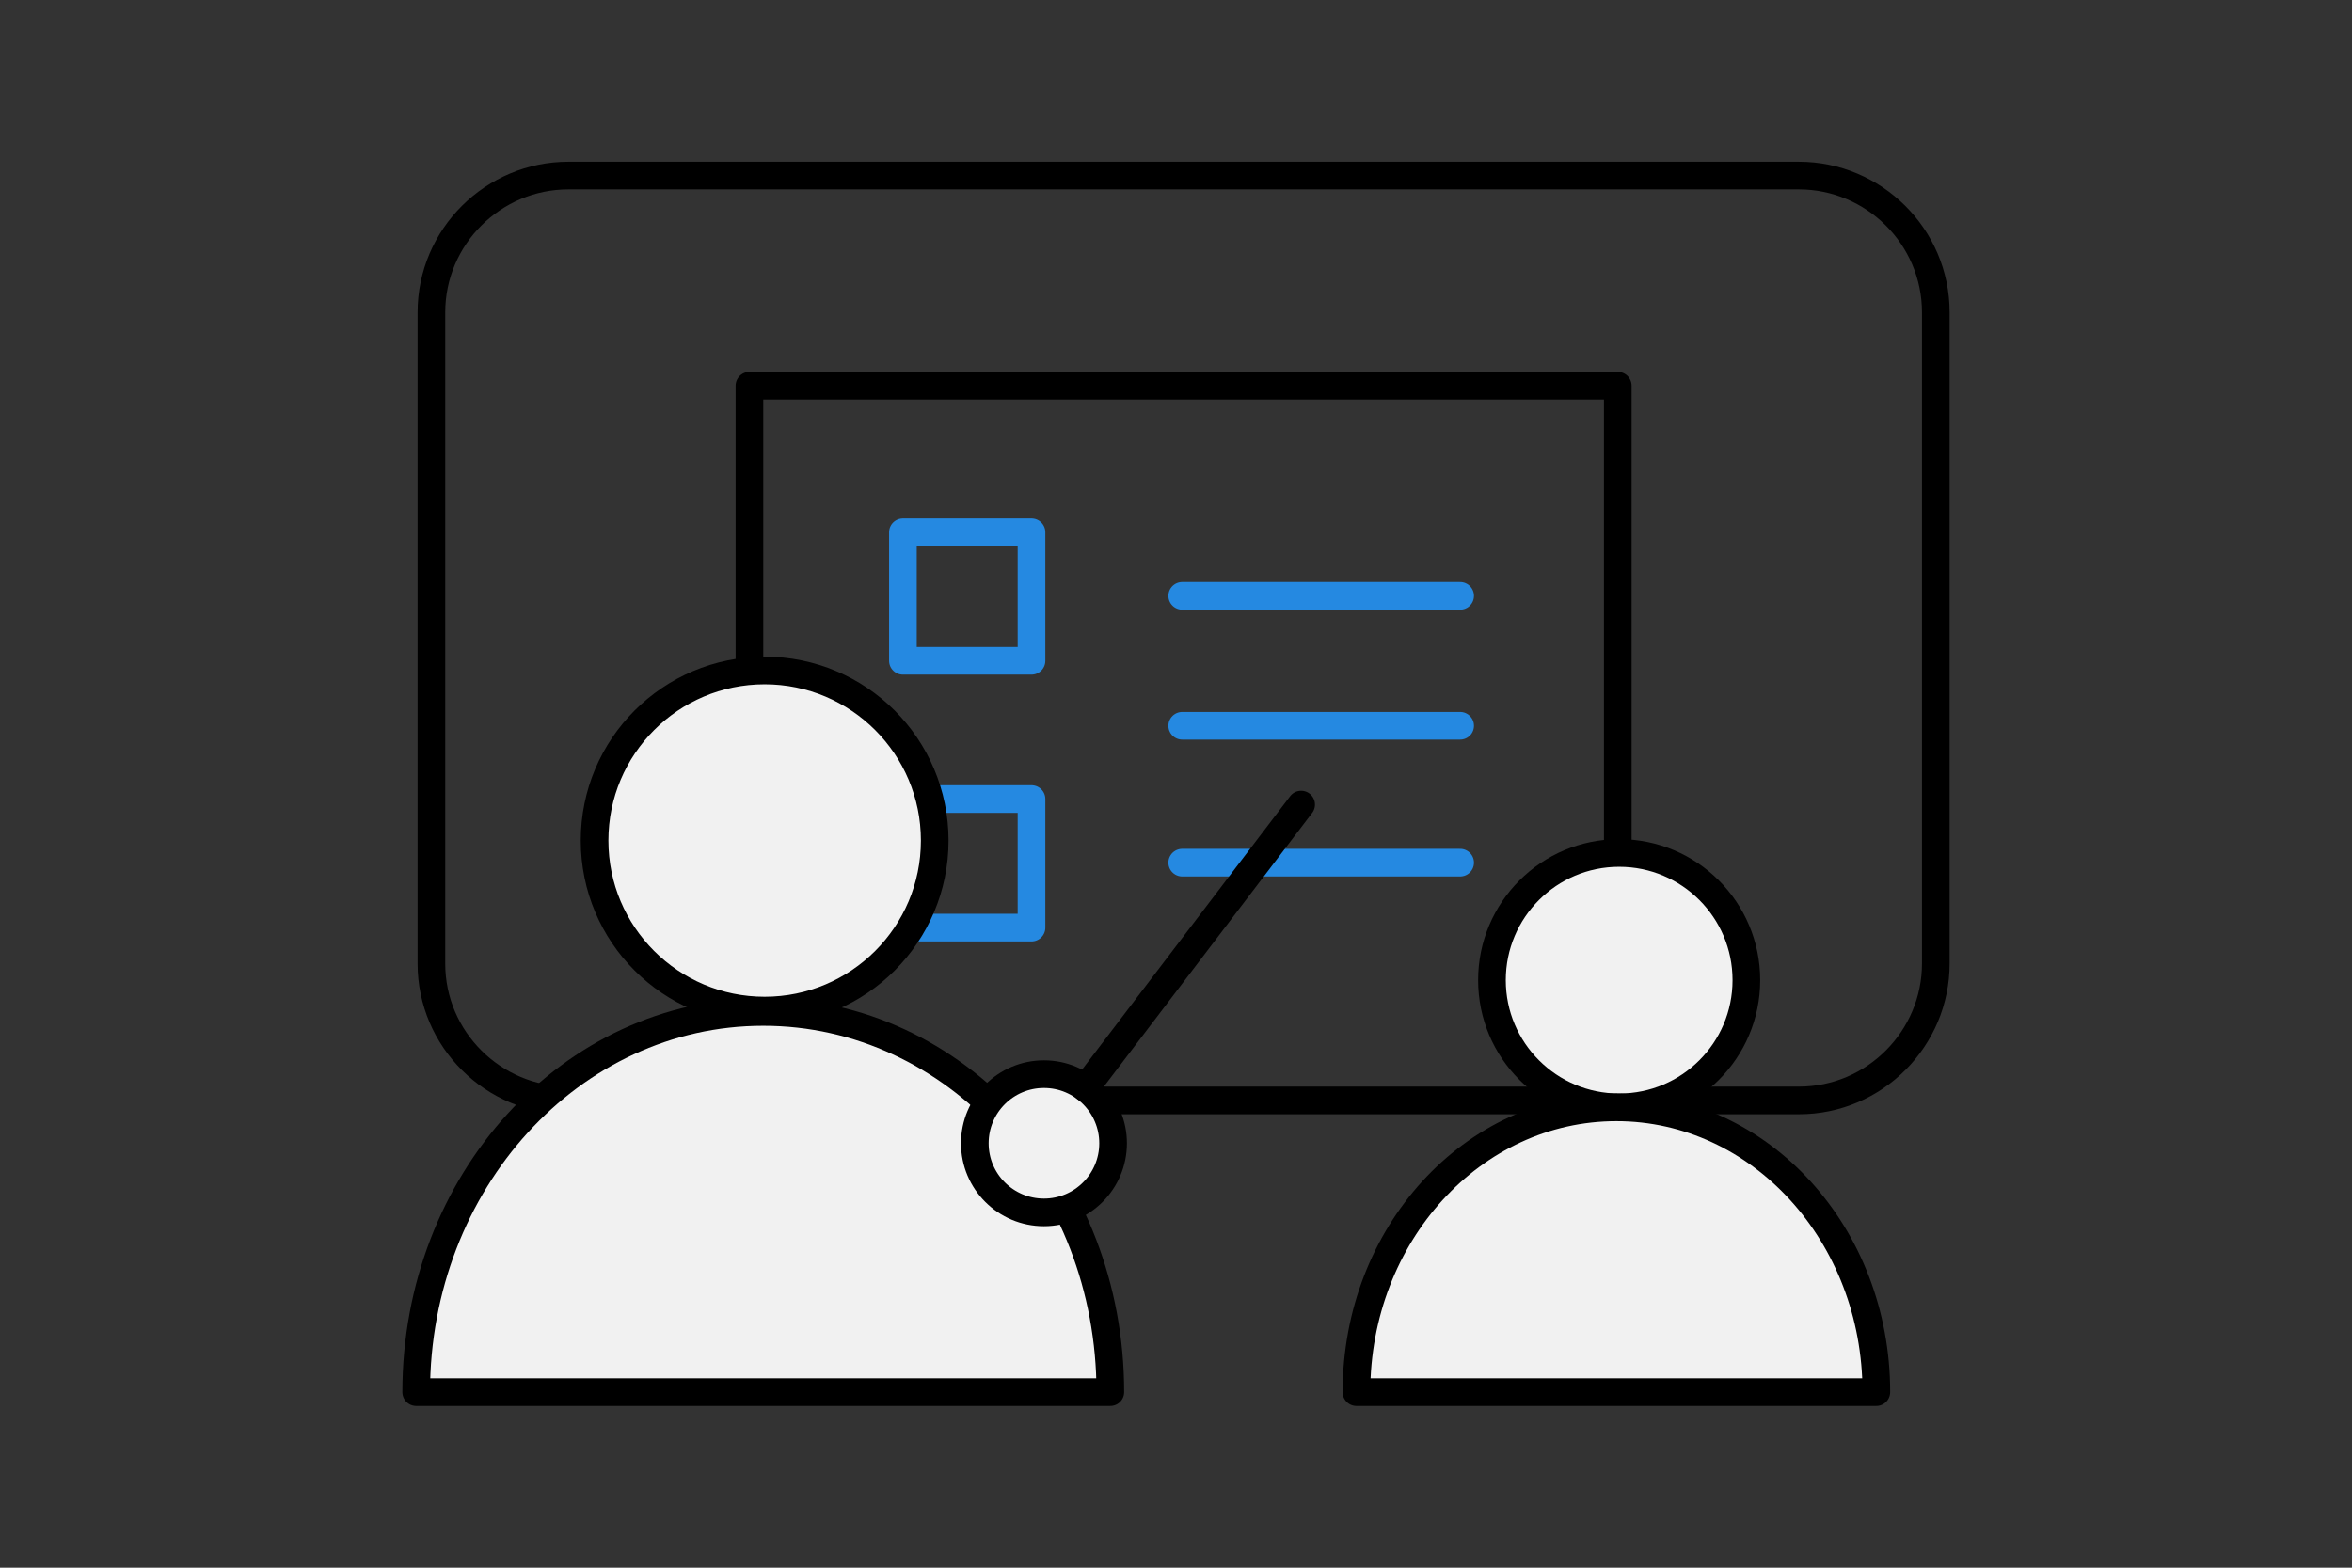
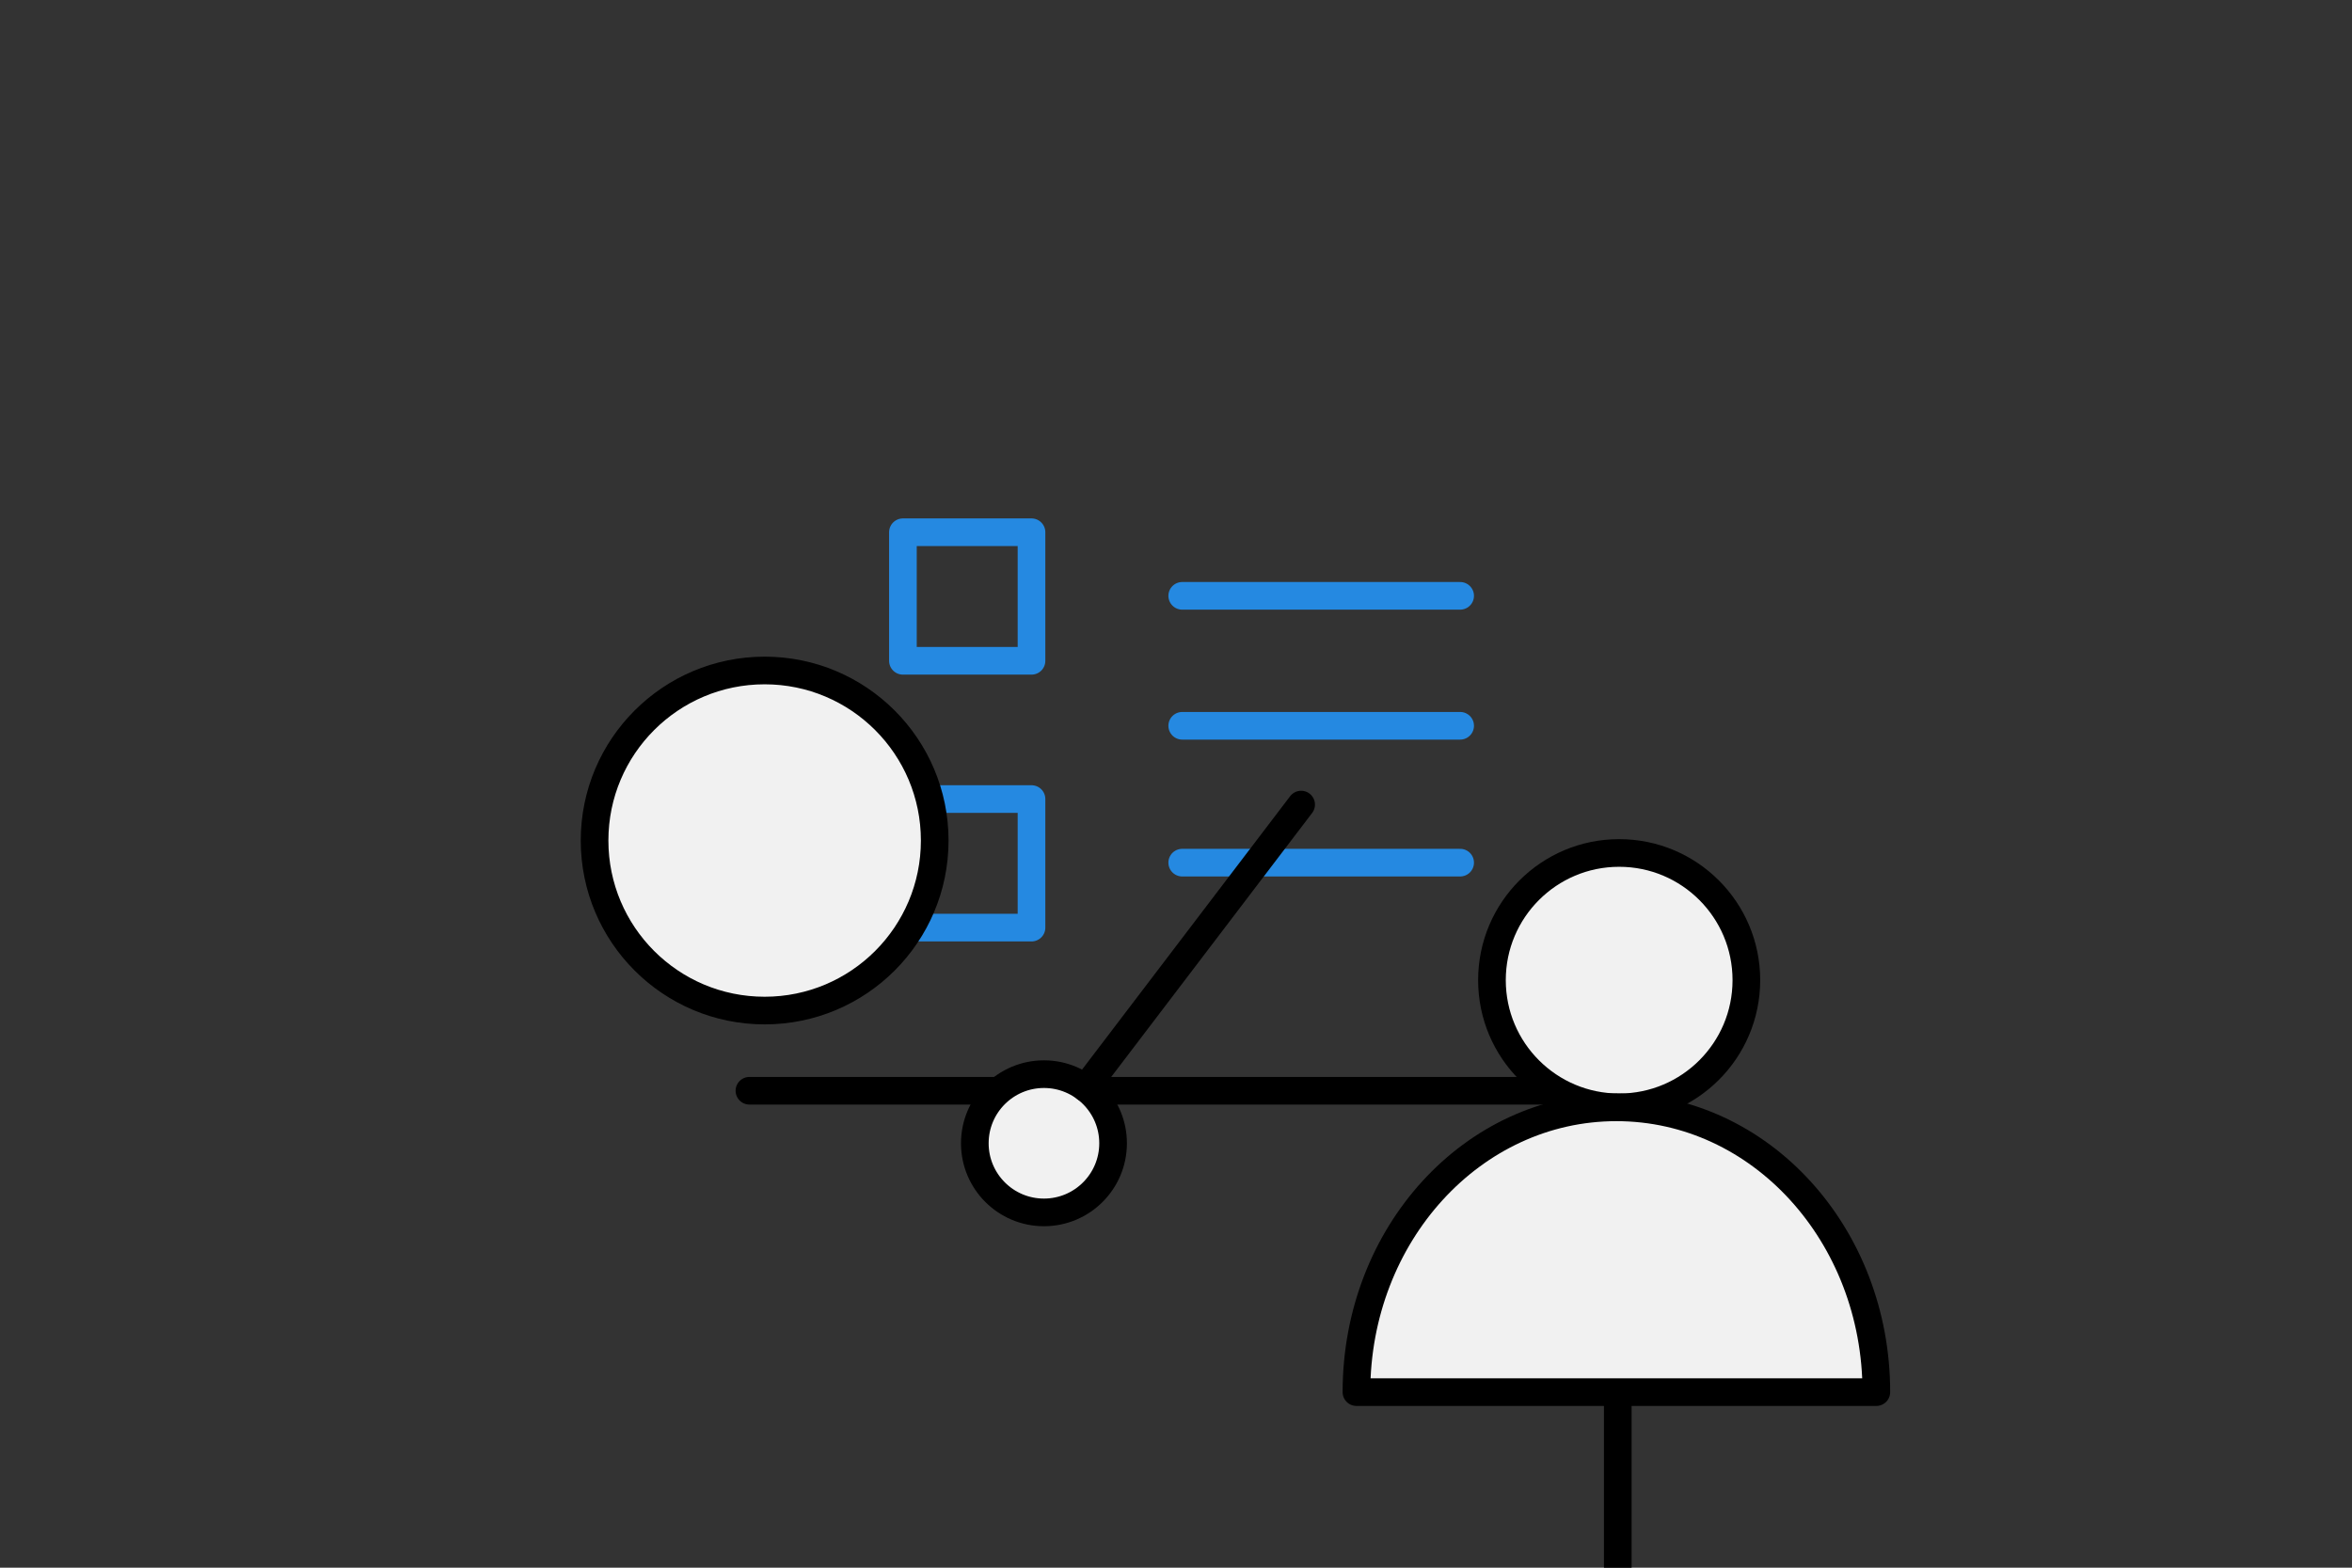
<svg xmlns="http://www.w3.org/2000/svg" version="1.1" id="圖層_1" x="0px" y="0px" viewBox="0 0 170.1 113.4" style="enable-background:new 0 0 170.1 113.4;" xml:space="preserve">
  <rect x="0" y="0" width="170.1" height="113.4" fill="#333333" stroke="none" />
  <style type="text/css">
	.st0{fill:none;stroke:#000000;stroke-width:2;stroke-linecap:round;stroke-linejoin:round;}
	.st1{fill:none;stroke:#2589E1;stroke-width:2;stroke-linecap:round;stroke-linejoin:round;}
	.st2{fill:#F1F1F1;stroke:#000000;stroke-width:2;stroke-linecap:round;stroke-linejoin:round;}
</style>
-   <path id="Rectangle_21519" class="st0" d="M41.1,12.7h89c5.4,0,9.9,4.4,9.9,9.9v47.1c0,5.4-4.4,9.9-9.9,9.9h-89  c-5.4,0-9.9-4.4-9.9-9.9V22.6C31.2,17.1,35.7,12.7,41.1,12.7z" />
-   <path id="Path_88766" class="st0" d="M54.2,78.9v-51H117v51" />
+   <path id="Path_88766" class="st0" d="M54.2,78.9H117v51" />
  <line id="Line_3062" class="st1" x1="85.5" y1="43.1" x2="105.6" y2="43.1" />
  <line id="Line_3063" class="st1" x1="85.5" y1="52.5" x2="105.6" y2="52.5" />
  <line id="Line_3064" class="st1" x1="85.5" y1="62.4" x2="105.6" y2="62.4" />
  <rect id="Rectangle_21520" x="65.3" y="38.5" class="st1" width="9.3" height="9.3" />
  <rect id="Rectangle_21521" x="65.3" y="57.8" class="st1" width="9.3" height="9.3" />
  <ellipse id="Ellipse_7088" class="st2" cx="117.1" cy="70.9" rx="9.2" ry="9.2" />
  <path id="Path_88767" class="st2" d="M135.7,100.7c0-11.4-8.4-20.6-18.8-20.6s-18.8,9.2-18.8,20.6H135.7z" />
  <ellipse id="Ellipse_7089" class="st2" cx="55.3" cy="60.8" rx="12.3" ry="12.3" />
-   <path id="Path_88768" class="st2" d="M80.3,100.7c0-15.2-11.2-27.5-25.1-27.5s-25.1,12.3-25.1,27.5L80.3,100.7z" />
  <ellipse id="Ellipse_7090" class="st2" cx="75.5" cy="82.7" rx="5" ry="5" />
  <line id="Line_3065" class="st0" x1="78.5" y1="78.7" x2="94.1" y2="58.2" />
</svg>